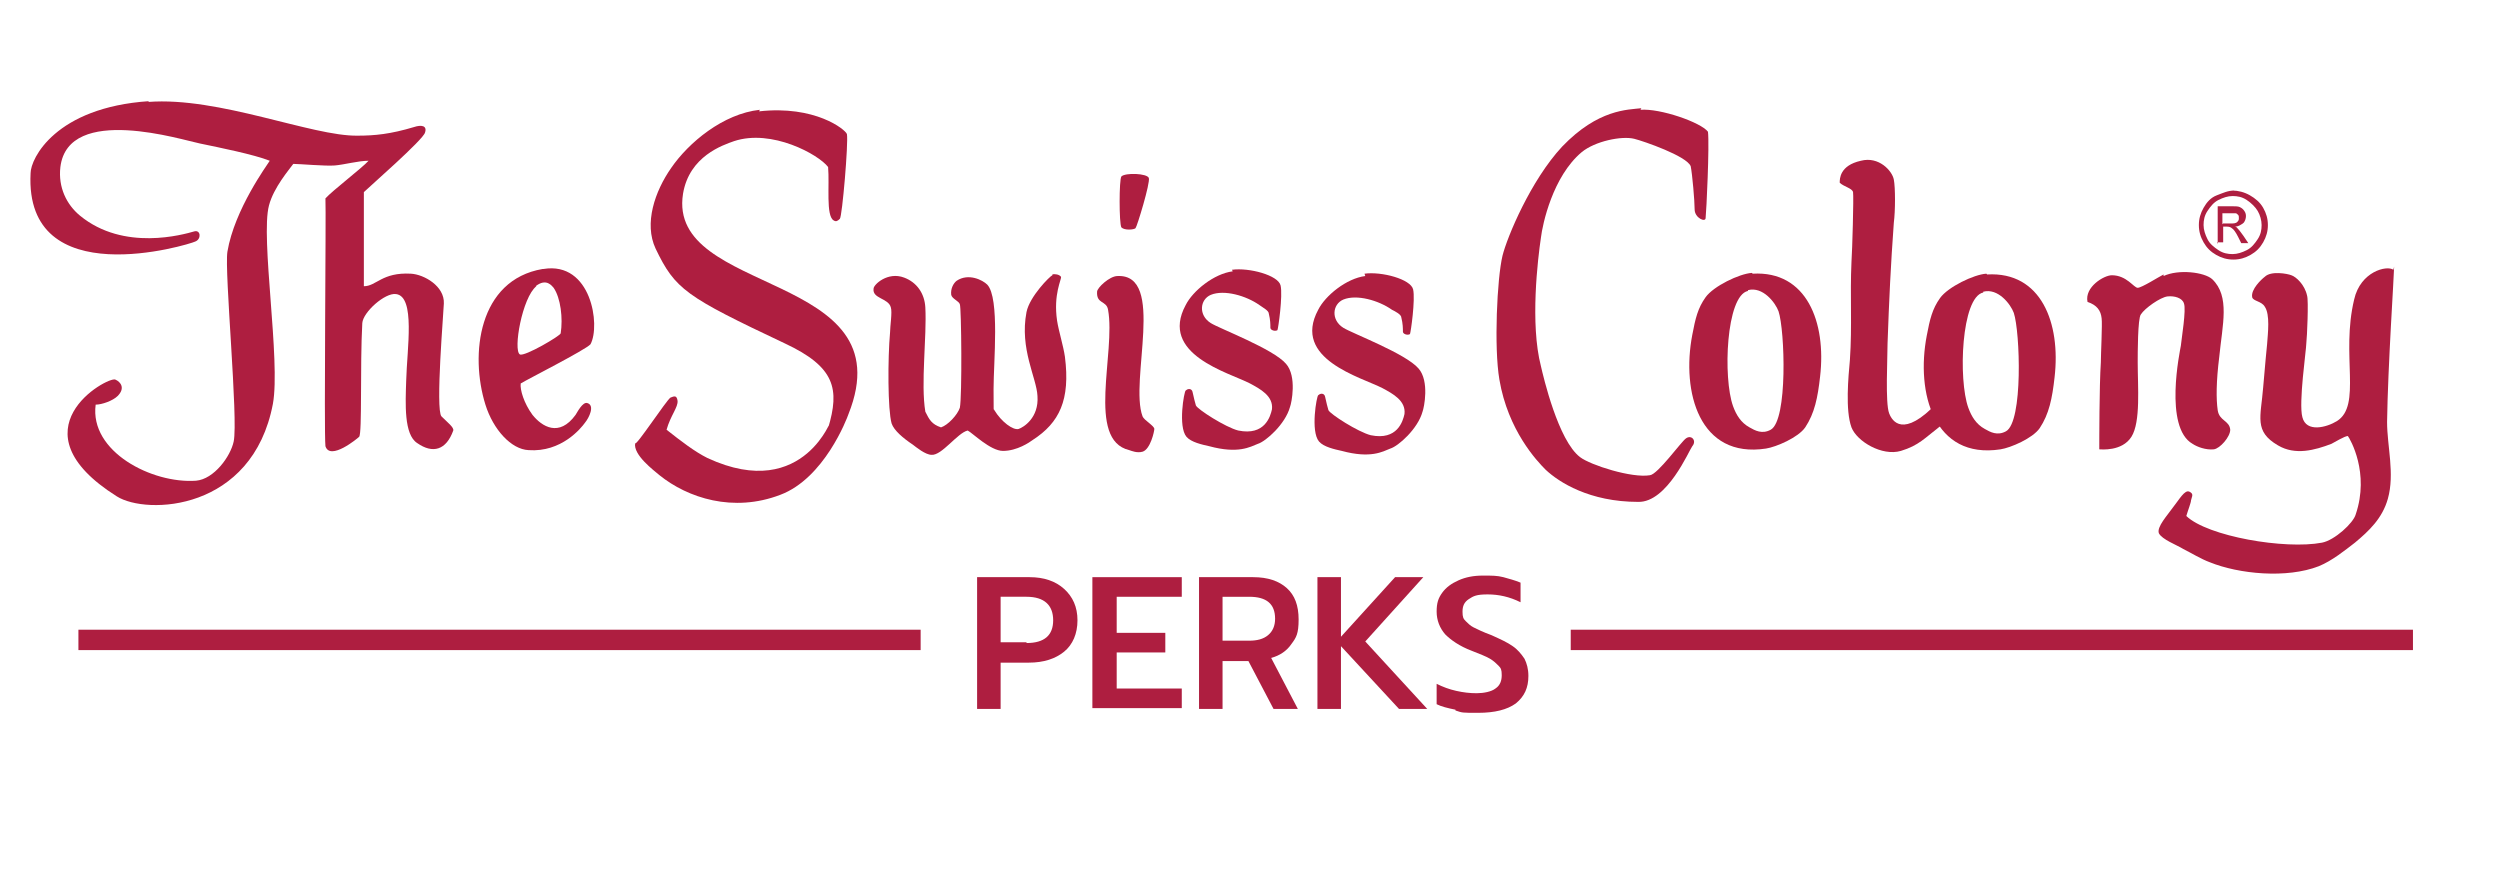
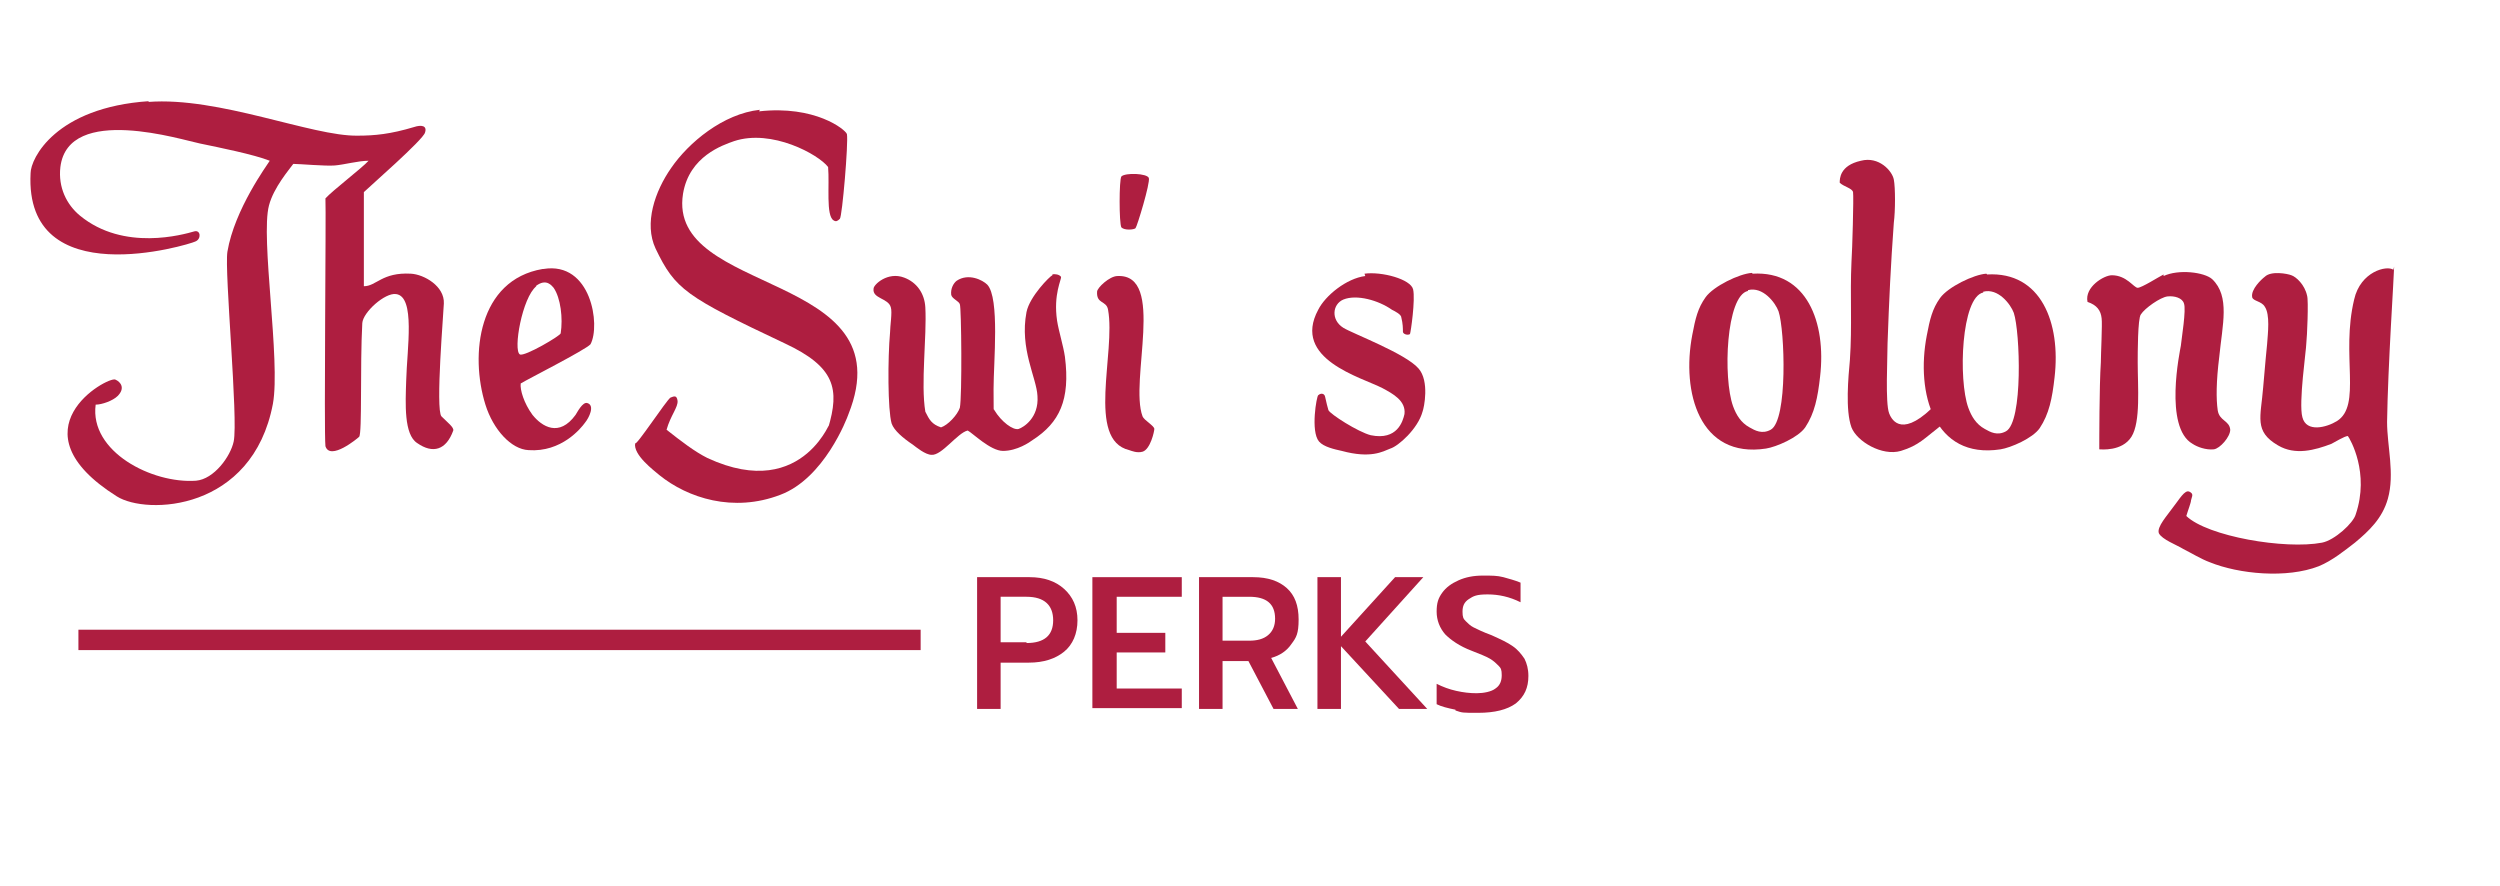
<svg xmlns="http://www.w3.org/2000/svg" id="Layer_2" version="1.1" viewBox="0 0 318.8 113">
  <defs>
    <style>
      .st0 {
        fill: #ae1e40;
      }
    </style>
  </defs>
  <path class="st0" d="M142.5,35.2c6.2-.3,1.5,13.4,3.2,17.9.2.5,1.5,1.2,1.5,1.6,0,.3-.5,2.6-1.5,2.9-.7.2-1.4-.1-1.7-.2-5.5-1.3-1.7-12.4-2.7-17.9-.2-1.2-1.5-.7-1.4-2.3,0-.5,1.6-2,2.6-2Z" />
  <path class="st0" d="M134.2,35c.3-.1.9,0,1.1.3.1.3-1,2.2-.5,5.6.2,1.3.8,3.2,1,4.6.7,5.5-.7,8.4-4.1,10.6-.4.3-2,1.4-3.8,1.4-1.6,0-3.9-2.3-4.5-2.6-1.3.3-3.3,3.2-4.6,3.1-.8,0-2-1-2.4-1.3-1.2-.8-2.4-1.8-2.7-2.7-.5-1.7-.5-8.3-.2-11.6,0-.8.3-2.6.1-3.2-.3-1.2-2.4-1.1-2.2-2.4,0-.5,1.8-2.2,3.9-1.4,1.6.6,2.6,2,2.7,3.8.2,3.8-.6,9.7,0,13.3.5,1,.8,1.6,2,2,.9-.3,2.1-1.6,2.4-2.5.3-1.4.2-12.8,0-13.2-.1-.4-1-.7-1.1-1.2-.1-.8.3-1.5.7-1.8,1.5-1,3.3-.1,3.9.5,1.6,1.7.8,9.9.8,13.3s0,2.4.1,2.7c.9,1.5,2.4,2.6,3.1,2.4.6-.2,2.6-1.4,2.4-4.2-.1-2.3-2.3-6-1.4-10.7.4-2,3-4.6,3.3-4.7Z" />
  <path class="st0" d="M275.9,35.2c1.9-.9,5.2-.5,6.2.4,2.3,2.2,1.3,5.8.9,9.9-.4,3.2-.4,5.4-.2,6.8.2,1.4,1.5,1.3,1.6,2.5,0,.9-1.3,2.4-2.1,2.5-1,.1-2.1-.3-2.7-.7-3.7-2.1-1.6-11.9-1.5-12.5.1-1,.7-4.6.4-5.4-.2-.7-1.2-1-2.1-.9-.9.1-2.9,1.5-3.4,2.3-.4.5-.4,5-.4,6.1,0,3.1.4,7.6-.8,9.5-1.2,1.9-3.9,1.6-4.1,1.6,0-.9,0-8.1.2-11.1,0-1,.2-4.9.1-5.6-.1-1-.6-1.7-1.8-2.1-.4-1.9,2.1-3.4,3.1-3.4,1.9,0,2.8,1.6,3.3,1.6s2.7-1.4,3.3-1.7Z" />
-   <path class="st0" d="M157.1,34.4c2.2-.3,5.9.7,6.2,2,.3,1.3-.3,5.5-.4,5.7-.3.2-.9,0-.9-.3,0-.4,0-1-.2-1.8,0-.4-.8-.8-1.2-1.1-1.7-1.2-4.5-2-6.2-1.3-1.4.6-1.6,2.6,0,3.6,1.1.7,8,3.3,9.6,5.2,1.4,1.6.7,5,.5,5.5-.6,2.2-3.1,4.4-4.1,4.7-1,.4-2.5,1.3-6.2.3-.9-.2-2.3-.5-2.9-1.2-1.1-1.3-.3-5.8-.1-5.9.2-.2.6-.3.8,0,.1.1.2.9.5,1.9.2.5,3.8,2.8,5.4,3.2,3.4.7,4.1-1.8,4.3-2.7.2-1.7-1.5-2.6-2.8-3.3-2.7-1.4-11.6-3.7-8.2-10,.9-1.8,3.6-4,6-4.3Z" />
  <path class="st0" d="M305.3,34c0,.9-.8,12.8-.9,19.8,0,3.1,1,6.6.1,9.8-.7,2.5-2.4,4.1-4.2,5.6-1.3,1-2.9,2.3-4.6,3-4.1,1.6-10.2,1-13.9-.5-1.1-.4-2.4-1.2-3.4-1.7-.8-.5-2.7-1.2-3.1-2-.3-.8,1.1-2.3,1.8-3.3.8-1,1.5-2.3,2.1-2,.6.3.3.6.2,1.1,0,.3-.4,1.3-.6,2,2.7,2.6,12.6,4.3,17.3,3.4,1.6-.3,4-2.5,4.3-3.6,1.8-5.3-.7-9.6-1-10-.4,0-1.7.8-2.1,1-2.1.8-4.6,1.5-6.8.2-3.1-1.8-2.2-3.6-1.9-7.4.2-2.5.5-5.5.5-5.5.1-1.4.4-3.8-.3-4.8-.4-.7-1.5-.7-1.6-1.2-.2-1,1.2-2.3,1.6-2.6.8-.8,2.9-.4,3.4-.2.6.2,1.7,1.2,2,2.6.2.6,0,5.3-.1,6.1,0,.8-1,7.6-.5,9.4.5,2,3.1,1.3,4.4.5,3.2-2,.5-8.4,2.2-15.5.8-3.6,4.2-4.4,5-3.8Z" />
  <path class="st0" d="M146.5,22.7c.2.6-1.5,6.2-1.7,6.4-.2.2-1.4.3-1.8-.1-.3-.5-.3-6.1,0-6.5.5-.5,3.3-.4,3.5.2Z" />
  <path class="st0" d="M247.6,54.2c-2.2,1.7-2.9,2.6-5.2,3.3-2.4.7-5.6-1.2-6.3-3-.8-2.2-.4-6.4-.2-8.6.3-4.4,0-8.2.2-12.5.1-1.4.3-8.3.2-8.9-.1-.5-1.2-.7-1.7-1.2,0-.5,0-2.2,2.7-2.8,2.3-.6,4,1.3,4.2,2.4.2,1,.2,4,0,5.5-.4,5.5-.6,9.8-.8,15.4,0,1.9-.3,7.6.2,8.9.2.5,1.3,3.3,5.4-.6l1.2,2.2Z" />
  <path class="st0" d="M96.8,14.2c7.1-.8,11,2.3,11.2,2.9.2,1.1-.6,10.5-.9,10.8-.3.3-.5.4-.8.2-1-.6-.5-4.5-.7-6.8-1.2-1.6-7.2-4.9-12-3.3-1.4.5-5.7,1.9-6.5,6.7-2.1,13.1,28.4,9.8,21.1,28.1-.2.6-3.1,8.2-8.7,10.3-6,2.3-11.8.4-15.4-2.5-.7-.6-3.4-2.6-3.1-4.1,0,.6,4-5.5,4.5-5.8.5-.2.8-.3.9.4.1.8-.9,1.9-1.4,3.7,1.9,1.5,3.6,2.8,5.2,3.6,12.7,5.9,16.1-6.2,15.4-3.8,1.5-5,.9-7.8-5.5-10.8-12.7-6-14-6.9-16.5-12.1-1.5-3.2-.1-7.3,2-10.3,2.2-3.2,6.6-6.9,11.3-7.4Z" />
-   <path class="st0" d="M209.2,14c2.5-.2,7.7,1.6,8.6,2.8.2,1.7-.2,10.2-.3,11,0,.6-1.4,0-1.4-1.1s-.3-4.5-.5-5.5c-.5-1.3-6-3.2-7.2-3.5-1.6-.4-5,.3-6.7,1.7-3.7,3.1-5,9.2-5.2,10.9-.4,2.7-1.4,11,0,16.4.3,1.3,2.2,9.5,5,11.6,1.3,1,6.6,2.7,8.9,2.3,1-.1,4-4.3,4.6-4.7.7-.5,1.4.3.8,1-.4.5-3.2,7.2-6.9,7.1-6.2,0-10.1-2.5-11.8-4.1-1.1-1.1-4.8-5-5.9-11.5-.7-4.1-.3-12.9.4-15.8.6-2.4,3.6-9.6,7.6-13.9,4.6-4.8,8.4-4.7,10.1-4.9Z" />
  <path class="st0" d="M18.9,13c9-.7,20.9,4.4,26.7,4.3,2.2,0,4.2-.2,7.2-1.1.9-.3,1.7-.2,1.4.7-.2.9-7.2,7-7.8,7.6,0,1.1,0,11.4,0,12,1.6,0,2.3-1.8,6-1.6,1.7.1,4.3,1.6,4.2,3.8,0,.7-1.1,13.6-.3,14.4.8.8,1.6,1.4,1.5,1.8-.9,2.5-2.6,3-4.6,1.6-1.7-1.1-1.5-5-1.4-8,.1-4,1.2-10.7-1.3-11-1.4-.2-4.2,2.3-4.3,3.7-.3,5.6,0,14-.4,14.5-.2.2-3.7,3.1-4.3,1.2-.2-1.8.1-29.9,0-31.6.9-1,4.7-3.9,5.5-4.8-1.3,0-3.1.5-4.3.6s-4.5-.2-5.3-.2c-.5.7-2.5,3-3.1,5.3-1.1,4.1,1.5,19.8.5,25.3-2.6,13.7-16.1,14.2-19.9,11.8-13.5-8.5-1.2-15.3-.2-14.9.7.3,1.3,1.1.3,2.1-.6.6-2,1.1-2.8,1.1-.8,6,7.2,10.1,12.8,9.7,2.3-.2,4.4-3.1,4.8-5,.6-2.8-1.2-21.7-.8-24.2.9-5.4,5.1-11.1,5.4-11.6-2-.8-6.5-1.7-8.9-2.2-2.1-.4-16.8-5.1-17.8,3-.3,2.6.8,4.8,2.5,6.2,5.6,4.6,13.2,2.4,14.6,2,.8-.2.9,1,.1,1.3-.8.4-21.8,6.8-21-8.7,0-1.9,3.2-8.4,15.1-9.2Z" />
  <path class="st0" d="M69.3,34.3c6.1-1,7.3,7.2,6,9.6-.6.7-8.1,4.5-8.9,5-.1.8.4,2.5,1.5,4,1.2,1.5,3.4,2.9,5.5,0,.2-.3.9-1.7,1.5-1.5,1,.3.2,1.9-.3,2.5-.5.7-3,3.8-7.2,3.5-2.2-.1-4.5-2.6-5.5-5.8-2-6.4-.9-15.9,7.3-17.3ZM68.4,36.5c-1.8,1.4-3,8.2-2.1,8.7.6.3,5.2-2.4,5.2-2.7.3-1.9,0-4.5-.9-5.8-.2-.2-.9-1.3-2.3-.2Z" />
  <path class="st0" d="M174,34.9c2.2-.3,5.9.7,6.2,2,.3,1.3-.3,5.5-.4,5.7-.3.2-.9,0-.9-.3,0-.4,0-1-.2-1.8,0-.4-.8-.8-1.2-1-1.7-1.2-4.5-2-6.2-1.3-1.4.6-1.6,2.6,0,3.6,1.1.7,8,3.3,9.6,5.2,1.4,1.6.7,5,.5,5.5-.6,2.2-3.1,4.4-4.1,4.7-1,.4-2.5,1.3-6.2.3-.9-.2-2.3-.5-2.9-1.2-1.1-1.3-.3-5.8-.1-5.9.2-.2.6-.3.8,0,.1.1.2.9.5,1.9.2.5,3.8,2.8,5.4,3.2,3.4.7,4.1-1.8,4.3-2.7.2-1.7-1.5-2.6-2.8-3.3-2.7-1.4-11.6-3.7-8.2-10,.9-1.8,3.6-4,6-4.3Z" />
  <path class="st0" d="M223.5,34.9c6.9-.4,9.4,6.2,8.6,13.1-.3,2.7-.7,4.7-1.9,6.5-.9,1.3-3.7,2.5-5,2.7-8.5,1.3-10.8-7.2-9.4-14.5.4-2.1.7-3.4,1.7-4.8,1-1.4,4.3-3,5.9-3.1ZM222.9,37.1c-2.8.6-3.2,11.1-1.9,14.7.4,1.1,1,2.1,2.1,2.7.7.4,1.6.9,2.7.3,2.2-1.2,1.8-12.7,1-15.1-.4-1.1-2-3.2-3.9-2.7Z" />
  <path class="st0" d="M253.4,35c6.9-.4,9.4,6.2,8.6,13.1-.3,2.7-.7,4.7-1.9,6.5-.9,1.3-3.7,2.5-5,2.7-8.5,1.3-10.8-7.2-9.4-14.5.4-2.1.7-3.4,1.7-4.8,1-1.4,4.3-3,5.9-3.1ZM252.9,37.3c-2.8.6-3.2,11.1-1.9,14.7.4,1.1,1,2.1,2.1,2.7.7.4,1.6.9,2.7.3,2.2-1.2,1.8-12.7,1-15.1-.4-1.1-2-3.2-3.9-2.7Z" />
-   <path class="st0" d="M284.7,24.3c.7,0,1.5.2,2.2.6s1.3.9,1.7,1.6.6,1.4.6,2.2-.2,1.5-.6,2.2-.9,1.2-1.6,1.6-1.4.6-2.2.6-1.5-.2-2.2-.6-1.2-.9-1.6-1.6-.6-1.4-.6-2.2.2-1.5.6-2.2.9-1.3,1.7-1.6,1.4-.6,2.2-.6ZM284.7,25c-.6,0-1.2.2-1.8.5s-1,.8-1.4,1.4-.5,1.2-.5,1.8.2,1.2.5,1.8.8,1,1.4,1.4,1.2.5,1.8.5,1.2-.2,1.8-.5,1-.8,1.4-1.4.5-1.2.5-1.8-.2-1.3-.5-1.8-.8-1-1.4-1.4-1.2-.5-1.8-.5ZM282.8,31.1v-4.8h1.6c.6,0,1,0,1.2.1s.4.2.6.5.2.5.2.7-.1.7-.4.9-.6.4-1,.4c.2,0,.3.2.4.3.2.2.4.5.7.9l.6.9h-.9l-.4-.8c-.3-.6-.6-1-.8-1.1-.1-.1-.3-.2-.6-.2h-.5v2h-.8ZM283.5,28.5h.9c.4,0,.7,0,.9-.2s.2-.3.2-.5,0-.3-.1-.4-.2-.2-.3-.2-.4,0-.8,0h-.9v1.4Z" />
  <g>
-     <rect class="st0" x="200.3" y="80.3" width="107.4" height="2.6" />
    <rect class="st0" x="10" y="80.3" width="107.4" height="2.6" />
  </g>
  <g>
    <path class="st0" d="M124.6,73.6h6.7c1.8,0,3.3.5,4.4,1.5,1.1,1,1.7,2.3,1.7,4s-.6,3.1-1.7,4c-1.1.9-2.6,1.4-4.5,1.4h-3.6v5.9h-3v-16.8ZM130.9,82c2.3,0,3.4-1,3.4-2.9s-1.1-3-3.4-3h-3.3v5.8h3.3Z" />
    <path class="st0" d="M139.3,73.6h11.4v2.5h-8.3v4.6h6.2v2.5h-6.2v4.6h8.3v2.5h-11.4v-16.8Z" />
    <path class="st0" d="M152.8,73.6h7c1.9,0,3.3.5,4.3,1.4s1.5,2.2,1.5,4-.3,2.3-.9,3.1c-.6.9-1.5,1.5-2.6,1.8l3.4,6.5h-3.1l-3.2-6.1h-3.3v6.1h-3v-16.8ZM159.3,81.7c1,0,1.8-.2,2.4-.7.6-.5.9-1.2.9-2.1,0-1.9-1.1-2.8-3.3-2.8h-3.4v5.6h3.4Z" />
    <path class="st0" d="M168,73.6h3v7.6l6.9-7.6h3.6l-7.4,8.2,7.9,8.6h-3.6l-7.4-8v8h-3v-16.8Z" />
    <path class="st0" d="M185.6,90.5c-1-.2-1.8-.4-2.4-.7v-2.6c.8.4,1.6.7,2.5.9.9.2,1.7.3,2.6.3s1.9-.2,2.4-.6c.6-.4.8-1,.8-1.7s-.1-.9-.4-1.2-.6-.6-1.1-.9-1.3-.6-2.3-1c-1.6-.6-2.7-1.4-3.4-2.1-.7-.8-1.1-1.8-1.1-2.9s.2-1.7.7-2.4,1.2-1.2,2.1-1.6c.9-.4,1.9-.6,3.1-.6s1.8,0,2.6.2c.7.2,1.5.4,2.2.7v2.5c-1.4-.7-2.8-1-4.2-1s-1.8.2-2.4.6c-.6.4-.8.9-.8,1.6s.1.9.4,1.2.6.6,1,.8,1.2.6,2.3,1c1.1.5,2,.9,2.7,1.4.6.4,1.1,1,1.5,1.6.3.6.5,1.3.5,2.2,0,1.5-.5,2.6-1.6,3.5-1.1.8-2.7,1.2-4.8,1.2s-2,0-2.9-.3Z" />
  </g>
</svg>